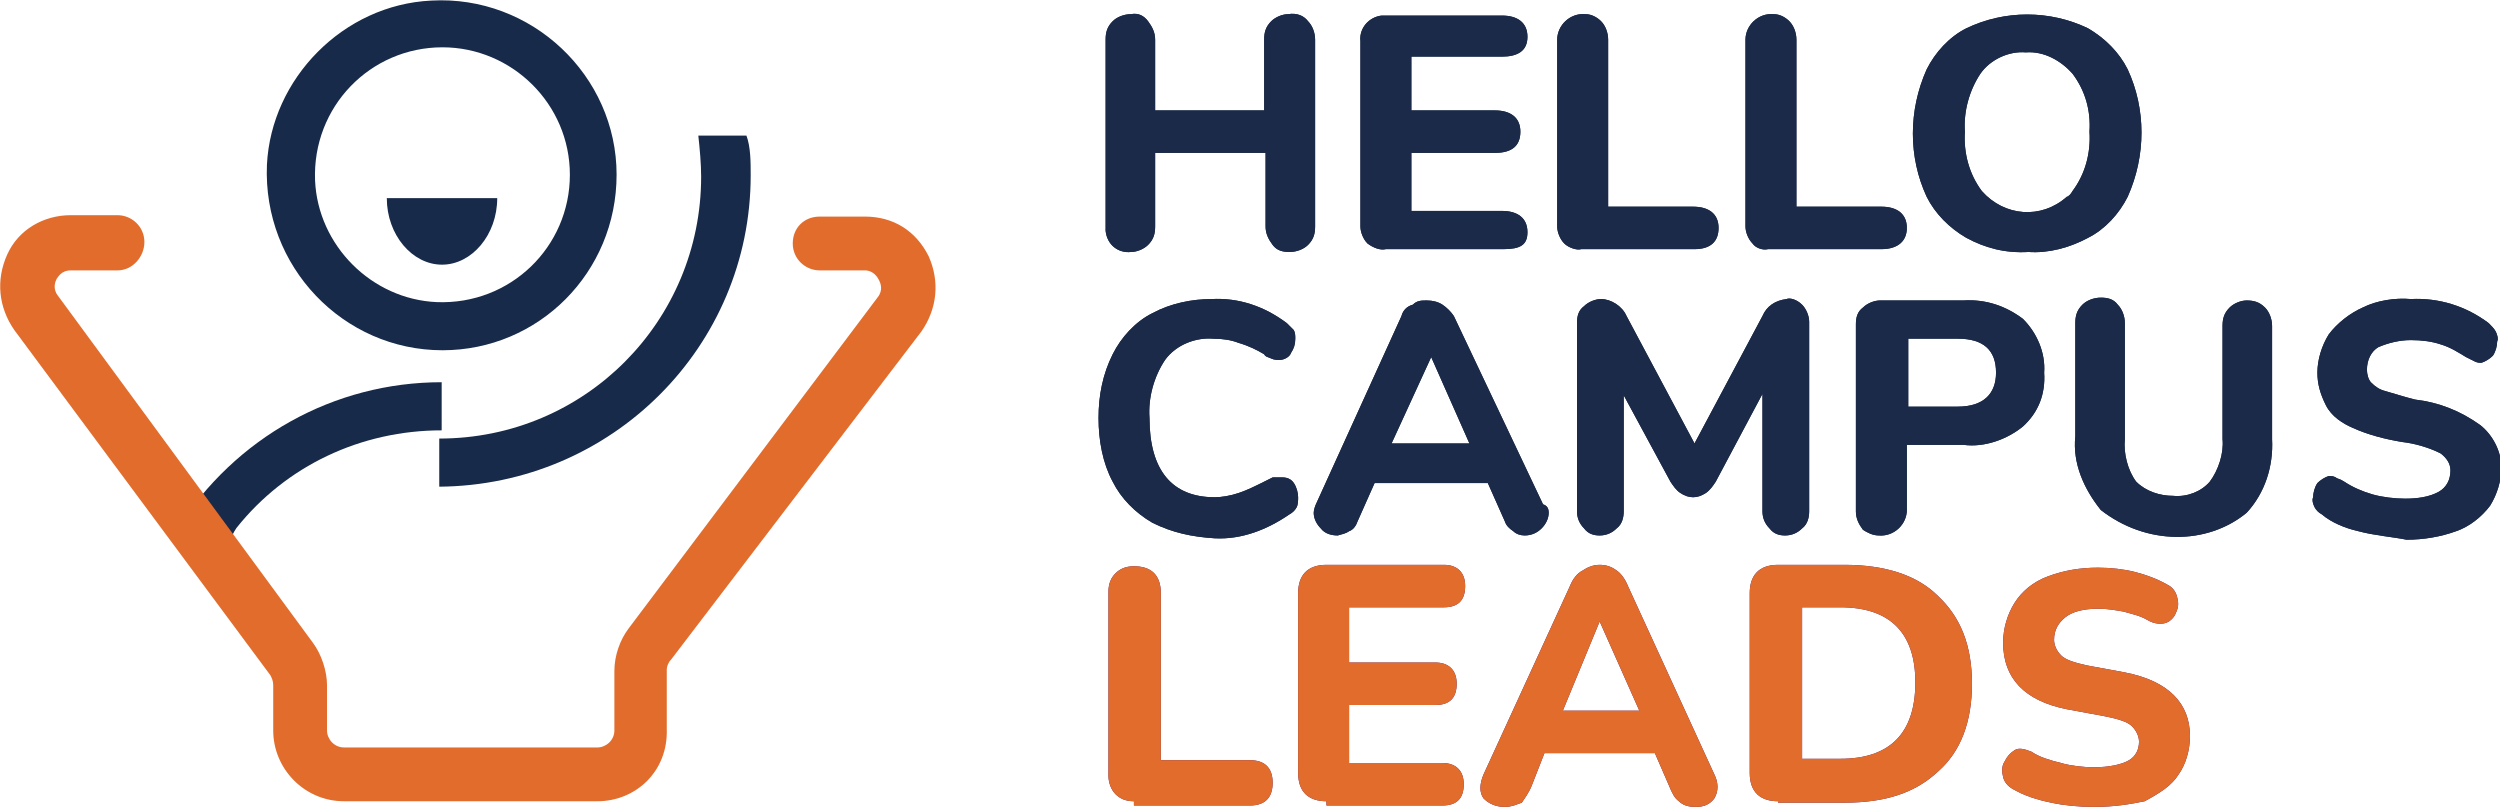
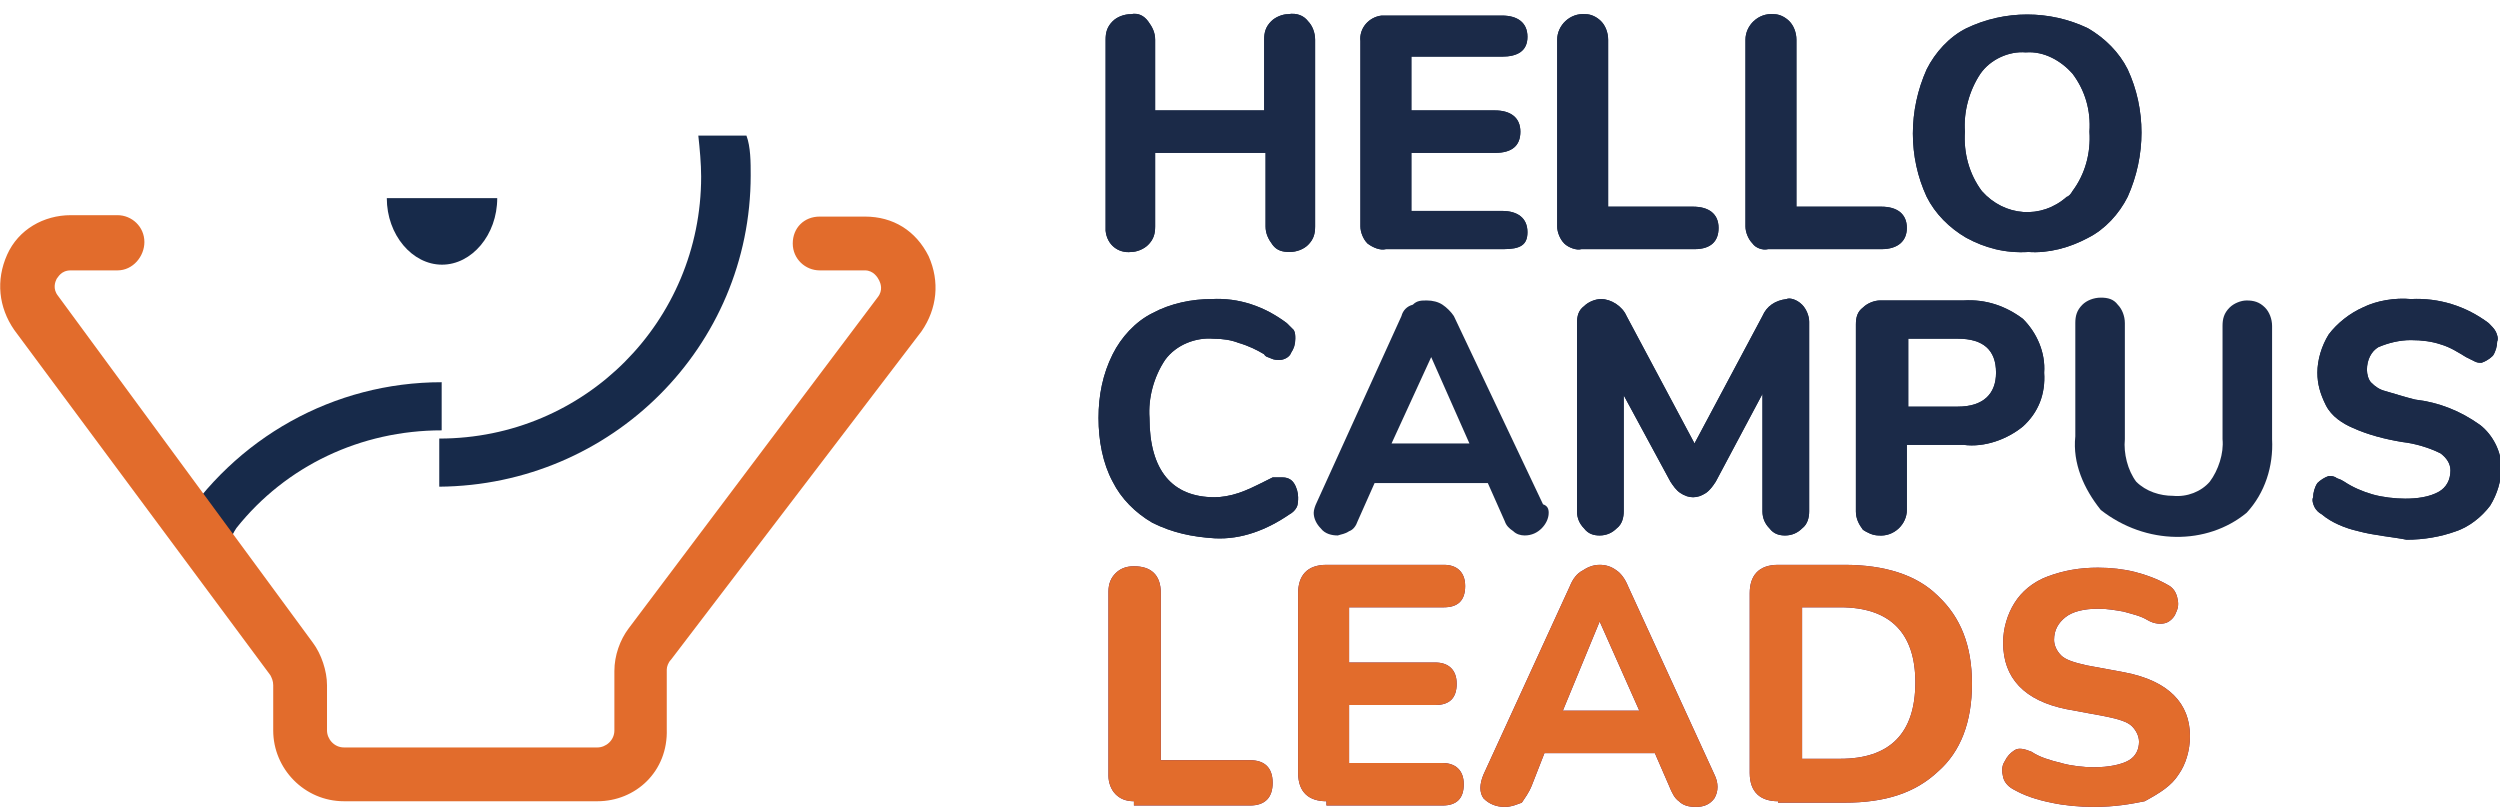
<svg xmlns="http://www.w3.org/2000/svg" version="1.0" id="Layer_1" x="0px" y="0px" viewBox="0 0 176.6 57" style="enable-background:new 0 0 176.6 57;" xml:space="preserve">
  <style type="text/css">
	.st0{fill:#1B2A48;}
	.st1{fill:#4B186C;}
	.st2{fill:#E26C2C;}
	.st3{fill:#172A4A;}
</style>
  <g>
    <g id="Group_379_11_" transform="translate(0.6)">
      <path id="Path_2516_11_" class="st0" d="M91.8,1.5c0.3,0.3,0.5,0.8,0.5,1.3V16c0,0.5-0.1,0.9-0.5,1.3c-0.3,0.3-0.8,0.5-1.3,0.5    s-0.9-0.1-1.2-0.5c-0.3-0.4-0.5-0.8-0.5-1.3v-5.2H81V16c0,0.5-0.1,0.9-0.5,1.3c-0.3,0.3-0.8,0.5-1.2,0.5c-0.9,0.1-1.7-0.5-1.8-1.5    c0-0.1,0-0.2,0-0.4V2.8c0-0.5,0.1-0.9,0.5-1.3C78.3,1.2,78.8,1,79.3,1c0.5-0.1,0.9,0.1,1.2,0.5C80.8,1.9,81,2.3,81,2.8v5h7.7v-5    c0-0.5,0.1-0.9,0.5-1.3C89.5,1.2,90,1,90.4,1C91,0.9,91.5,1.1,91.8,1.5z" />
      <path id="Path_2517_11_" class="st0" d="M96,17.2c-0.3-0.3-0.5-0.8-0.5-1.2V2.9C95.4,2,96.1,1.2,97,1.1c0.1,0,0.2,0,0.2,0h8.3    c1.1,0,1.8,0.5,1.8,1.5S106.6,4,105.5,4h-6.4v3.8h5.9c1.1,0,1.8,0.5,1.8,1.5s-0.6,1.5-1.8,1.5h-5.9v4.1h6.4c1.1,0,1.8,0.5,1.8,1.5    c0,0.9-0.5,1.2-1.7,1.2h-8.3C96.9,17.7,96.4,17.5,96,17.2z" />
      <path id="Path_2518_11_" class="st0" d="M109.9,17.2c-0.3-0.3-0.5-0.8-0.5-1.2V2.8c0-1,0.9-1.9,2-1.8c0.4,0,0.8,0.2,1.1,0.5    c0.3,0.3,0.5,0.8,0.5,1.3v11.8h6c1.1,0,1.8,0.5,1.8,1.5c0,0.9-0.5,1.5-1.7,1.5h-8C110.8,17.7,110.2,17.5,109.9,17.2z" />
      <path id="Path_2519_11_" class="st0" d="M123.2,17.2c-0.3-0.3-0.5-0.8-0.5-1.2V2.8c0-1,0.9-1.9,2-1.8c0.4,0,0.8,0.2,1.1,0.5    c0.3,0.3,0.5,0.8,0.5,1.3v11.8h6c1.1,0,1.8,0.5,1.8,1.5c0,0.9-0.6,1.5-1.8,1.5h-8C123.9,17.7,123.4,17.5,123.2,17.2z" />
      <path id="Path_2520_11_" class="st0" d="M138.3,16.8c-1.2-0.7-2.2-1.7-2.8-2.9c-1.3-2.8-1.3-6.1,0-9c0.6-1.2,1.6-2.3,2.8-2.9    c2.7-1.3,5.9-1.3,8.6,0c1.2,0.7,2.2,1.7,2.8,2.9c1.3,2.8,1.3,6.1,0,9c-0.6,1.2-1.6,2.3-2.8,2.9c-1.3,0.7-2.8,1.1-4.2,1    C141,17.9,139.6,17.5,138.3,16.8z M145.8,13.5c0.9-1.2,1.3-2.7,1.2-4.2c0.1-1.5-0.3-2.9-1.2-4.1c-0.8-0.9-2-1.6-3.3-1.5    c-1.2-0.1-2.5,0.5-3.2,1.5c-0.8,1.2-1.2,2.7-1.1,4.1c-0.1,1.5,0.3,3,1.2,4.2c1.6,1.8,4.2,2,6,0.4    C145.5,13.9,145.7,13.7,145.8,13.5L145.8,13.5z" />
    </g>
    <g id="Group_380_11_" transform="translate(0 22.425)">
      <path id="Path_2521_11_" class="st0" d="M81.4,14.5c-1.2-0.7-2.2-1.7-2.8-2.9c-0.7-1.3-1-2.9-1-4.5s0.3-3.1,1-4.5    c0.6-1.2,1.6-2.3,2.8-2.9c1.3-0.7,2.8-1,4.2-1c1.9-0.1,3.7,0.5,5.3,1.7c0.2,0.2,0.3,0.3,0.5,0.5c0.1,0.2,0.1,0.4,0.1,0.6    c0,0.4-0.1,0.7-0.3,1C91.1,2.8,90.7,3,90.4,3c-0.2,0-0.4,0-0.6-0.1s-0.4-0.1-0.5-0.3c-0.5-0.3-1.1-0.6-1.8-0.8    c-0.5-0.2-1.1-0.3-1.8-0.3c-1.2-0.1-2.6,0.4-3.4,1.5c-0.8,1.2-1.2,2.7-1.1,4.1c0,3.7,1.6,5.6,4.6,5.6c0.5,0,1.1-0.1,1.7-0.3    s1.2-0.5,1.8-0.8c0.2-0.1,0.4-0.2,0.6-0.3c0.3,0,0.5,0,0.7,0c0.3,0,0.6,0.1,0.8,0.4c0.2,0.3,0.3,0.7,0.3,1c0,0.2,0,0.5-0.1,0.7    s-0.3,0.4-0.5,0.5c-1.6,1.1-3.4,1.8-5.3,1.7C84.2,15.5,82.8,15.2,81.4,14.5z" />
      <path id="Path_2522_11_" class="st0" d="M109.4,13.8c0,0.4-0.2,0.8-0.5,1.1s-0.7,0.5-1.2,0.5c-0.3,0-0.6-0.1-0.8-0.3    c-0.3-0.2-0.5-0.4-0.6-0.7l-1.2-2.7h-8l-1.2,2.7c-0.1,0.3-0.3,0.6-0.6,0.7c-0.3,0.2-0.5,0.2-0.8,0.3c-0.4,0-0.9-0.1-1.2-0.5    c-0.3-0.3-0.5-0.7-0.5-1.1c0-0.2,0.1-0.5,0.2-0.7l6-13.2c0.1-0.4,0.4-0.7,0.8-0.8c0.3-0.3,0.6-0.3,1-0.3s0.8,0.1,1.1,0.3    c0.3,0.2,0.6,0.5,0.8,0.8l6.3,13.3C109.3,13.3,109.4,13.5,109.4,13.8z M98.3,8.9h5.5l-2.7-6.1L98.3,8.9z" />
      <path id="Path_2523_11_" class="st0" d="M127.3-0.9c0.3,0.3,0.5,0.8,0.5,1.2v13.4c0,0.4-0.1,0.9-0.5,1.2c-0.3,0.3-0.7,0.5-1.2,0.5    c-0.4,0-0.8-0.1-1.1-0.5c-0.3-0.3-0.5-0.7-0.5-1.2V5.4l-3.3,6.2c-0.2,0.3-0.4,0.6-0.7,0.8c-0.3,0.2-0.6,0.3-0.9,0.3    s-0.6-0.1-0.9-0.3s-0.5-0.5-0.7-0.8l-3.3-6.1v8.2c0,0.4-0.1,0.9-0.5,1.2c-0.3,0.3-0.7,0.5-1.2,0.5c-0.4,0-0.8-0.1-1.1-0.5    c-0.3-0.3-0.5-0.7-0.5-1.2V0.4c0-0.5,0.1-0.9,0.5-1.2c0.3-0.3,0.8-0.5,1.2-0.5c0.7,0,1.5,0.5,1.8,1.2l4.8,9l4.8-9    c0.3-0.7,0.9-1.1,1.7-1.2C126.4-1.4,126.9-1.3,127.3-0.9z" />
      <path id="Path_2524_11_" class="st0" d="M131.6,15c-0.3-0.4-0.5-0.8-0.5-1.3V0.5c0-0.5,0.1-0.9,0.5-1.2c0.3-0.3,0.8-0.5,1.2-0.5    h5.9c1.6-0.1,3,0.4,4.2,1.3c1,1,1.6,2.4,1.5,3.8c0.1,1.5-0.4,2.8-1.5,3.8c-1.1,0.9-2.7,1.5-4.2,1.3h-4v4.6c0,1-0.9,1.9-2,1.8    C132.3,15.4,131.9,15.2,131.6,15z M141,3.9c0-1.6-0.9-2.4-2.7-2.4h-3.5v4.8h3.5C140.1,6.3,141,5.4,141,3.9z" />
      <path id="Path_2525_11_" class="st0" d="M148.4,13.6c-1.2-1.5-2-3.3-1.8-5.2v-8c0-0.5,0.1-0.9,0.5-1.3c0.3-0.3,0.8-0.5,1.3-0.5    s0.9,0.1,1.2,0.5c0.3,0.3,0.5,0.8,0.5,1.3v8.2c-0.1,1,0.2,2.2,0.8,3c0.7,0.7,1.7,1,2.6,1c1,0.1,2-0.3,2.6-1c0.6-0.8,1-2,0.9-3v-8    c0-0.5,0.1-0.9,0.5-1.3c0.3-0.3,0.8-0.5,1.2-0.5c0.5,0,0.9,0.1,1.3,0.5c0.3,0.3,0.5,0.8,0.5,1.3v8c0.1,1.9-0.5,3.8-1.8,5.2    C155.9,16.1,151.6,16.1,148.4,13.6z" />
      <path id="Path_2526_11_" class="st0" d="M166.6,15.1c-0.9-0.2-1.9-0.6-2.6-1.2c-0.2-0.1-0.4-0.3-0.5-0.5s-0.2-0.5-0.1-0.7    c0-0.3,0.1-0.7,0.3-1c0.2-0.2,0.5-0.4,0.8-0.5c0.2,0,0.3,0,0.5,0.1c0.1,0.1,0.3,0.1,0.6,0.3c0.6,0.4,1.3,0.7,2,0.9    s1.6,0.3,2.3,0.3c0.8,0,1.7-0.1,2.4-0.5c0.5-0.3,0.8-0.8,0.8-1.5c0-0.5-0.3-0.9-0.7-1.2c-0.8-0.4-1.8-0.7-2.7-0.8    c-1.2-0.2-2.4-0.5-3.5-1c-0.7-0.3-1.5-0.8-1.9-1.6s-0.6-1.5-0.6-2.3c0-0.9,0.3-1.9,0.8-2.7c0.6-0.8,1.5-1.5,2.4-1.9    c1-0.5,2.3-0.7,3.4-0.6c2-0.1,3.9,0.5,5.5,1.7c0.2,0.2,0.4,0.4,0.5,0.6s0.2,0.5,0.1,0.7c0,0.3-0.1,0.7-0.3,1    c-0.2,0.2-0.5,0.4-0.8,0.5c-0.2,0-0.3,0-0.5-0.1s-0.4-0.2-0.6-0.3c-0.5-0.3-1.1-0.7-1.8-0.9c-0.6-0.2-1.3-0.3-2.1-0.3    s-1.6,0.2-2.3,0.5c-0.5,0.3-0.8,0.9-0.8,1.6c0,0.3,0.1,0.7,0.3,0.9c0.3,0.3,0.6,0.5,1,0.6c0.7,0.2,1.3,0.4,2.1,0.6    c1.7,0.2,3.2,0.8,4.6,1.8c0.9,0.7,1.5,1.9,1.5,3c0,0.9-0.3,1.9-0.8,2.7c-0.6,0.8-1.5,1.5-2.4,1.8c-1.1,0.4-2.3,0.6-3.5,0.6    C169,15.5,167.7,15.4,166.6,15.1z" />
    </g>
    <g>
      <path class="st1" d="M80.1,56.6c-0.6,0-1-0.2-1.3-0.5s-0.5-0.8-0.5-1.3v-13c0-0.6,0.2-1,0.5-1.3s0.7-0.5,1.3-0.5    c1.2,0,1.9,0.6,1.9,1.9v11.8h6.3c1,0,1.6,0.5,1.6,1.6c0,1-0.5,1.6-1.6,1.6h-8.2C80.1,56.9,80.1,56.6,80.1,56.6z" />
      <path class="st1" d="M93.7,56.6c-1.2,0-2-0.6-2-2V41.9c0-1.2,0.6-2,2-2h8.3c0.9,0,1.5,0.5,1.5,1.5s-0.5,1.5-1.5,1.5h-6.7v3.9h6.1    c0.9,0,1.5,0.5,1.5,1.5s-0.5,1.5-1.5,1.5h-6.1v4.1h6.6c0.9,0,1.5,0.5,1.5,1.5s-0.5,1.5-1.5,1.5h-8.2    C93.7,56.9,93.7,56.6,93.7,56.6z" />
      <path class="st1" d="M106.3,57c-0.6,0-1.1-0.2-1.5-0.6c-0.3-0.4-0.3-1,0-1.7l6.1-13.3c0.2-0.5,0.5-0.9,0.9-1.1    c0.3-0.2,0.7-0.4,1.2-0.4c0.4,0,0.8,0.1,1.2,0.4c0.3,0.2,0.6,0.6,0.8,1.1l6.1,13.3c0.3,0.6,0.3,1.2,0,1.7    c-0.3,0.4-0.7,0.6-1.3,0.6c-0.5,0-0.9-0.1-1.2-0.4c-0.3-0.2-0.5-0.6-0.7-1.1l-1-2.3h-7.8l-0.9,2.3c-0.2,0.5-0.5,0.9-0.7,1.2    C107.2,56.8,106.8,57,106.3,57z M113,43.9l-2.6,6.3h5.4L113,43.9L113,43.9z" />
      <path class="st1" d="M125.6,56.6c-1.2,0-2-0.6-2-2V41.9c0-1.2,0.6-2,2-2h4.7c2.8,0,5.1,0.7,6.6,2.2c1.6,1.5,2.4,3.5,2.4,6.2    s-0.8,4.8-2.4,6.2c-1.6,1.5-3.7,2.2-6.6,2.2h-4.7C125.6,56.7,125.6,56.6,125.6,56.6z M127.3,53.6h2.7c3.5,0,5.3-1.8,5.3-5.4    c0-3.5-1.8-5.3-5.3-5.3h-2.7C127.3,43,127.3,53.6,127.3,53.6z" />
      <path class="st1" d="M147.9,57c-1,0-2.1-0.1-3-0.3c-1-0.2-1.9-0.5-2.6-0.9c-0.4-0.2-0.7-0.5-0.8-0.9s-0.1-0.8,0.1-1.1    c0.2-0.4,0.4-0.6,0.7-0.8s0.7-0.1,1.2,0.1c0.6,0.4,1.3,0.6,2.1,0.8c0.7,0.2,1.6,0.3,2.3,0.3c1.1,0,2-0.2,2.5-0.5s0.7-0.8,0.7-1.3    c0-0.4-0.2-0.8-0.5-1.1s-0.9-0.5-1.9-0.7l-2.7-0.5c-3-0.6-4.5-2.2-4.5-4.7c0-1,0.3-2,0.8-2.8s1.3-1.5,2.4-1.9s2.2-0.6,3.5-0.6    c0.9,0,1.8,0.1,2.6,0.3s1.6,0.5,2.3,0.9c0.4,0.2,0.6,0.5,0.7,0.9c0.1,0.4,0.1,0.7-0.1,1.1c-0.1,0.3-0.4,0.6-0.7,0.7    c-0.3,0.1-0.8,0.1-1.3-0.2s-1-0.4-1.7-0.6c-0.6-0.1-1.1-0.2-1.8-0.2c-1,0-1.8,0.2-2.3,0.6c-0.5,0.4-0.8,0.9-0.8,1.6    c0,0.4,0.2,0.8,0.5,1.1s0.9,0.5,1.8,0.7l2.7,0.5c3.1,0.6,4.6,2.2,4.6,4.5c0,1-0.3,2-0.8,2.7c-0.5,0.8-1.3,1.3-2.4,1.9    C150.5,56.8,149.4,57,147.9,57z" />
    </g>
    <g>
      <g id="Group_379_10_" transform="translate(0.6)">
        <path id="Path_2516_10_" class="st0" d="M91.8,1.5c0.3,0.3,0.5,0.8,0.5,1.3V16c0,0.5-0.1,0.9-0.5,1.3c-0.3,0.3-0.8,0.5-1.3,0.5     s-0.9-0.1-1.2-0.5c-0.3-0.4-0.5-0.8-0.5-1.3v-5.2H81V16c0,0.5-0.1,0.9-0.5,1.3c-0.3,0.3-0.8,0.5-1.2,0.5     c-0.9,0.1-1.7-0.5-1.8-1.5c0-0.1,0-0.2,0-0.4V2.8c0-0.5,0.1-0.9,0.5-1.3C78.3,1.2,78.8,1,79.3,1c0.5-0.1,0.9,0.1,1.2,0.5     C80.8,1.9,81,2.3,81,2.8v5h7.7v-5c0-0.5,0.1-0.9,0.5-1.3C89.5,1.2,90,1,90.4,1C91,0.9,91.5,1.1,91.8,1.5z" />
        <path id="Path_2517_10_" class="st0" d="M96,17.2c-0.3-0.3-0.5-0.8-0.5-1.2V2.9C95.4,2,96.1,1.2,97,1.1c0.1,0,0.2,0,0.2,0h8.3     c1.1,0,1.8,0.5,1.8,1.5S106.6,4,105.5,4h-6.4v3.8h5.9c1.1,0,1.8,0.5,1.8,1.5s-0.6,1.5-1.8,1.5h-5.9v4.1h6.4     c1.1,0,1.8,0.5,1.8,1.5c0,0.9-0.5,1.2-1.7,1.2h-8.3C96.9,17.7,96.4,17.5,96,17.2z" />
        <path id="Path_2518_10_" class="st0" d="M109.9,17.2c-0.3-0.3-0.5-0.8-0.5-1.2V2.8c0-1,0.9-1.9,2-1.8c0.4,0,0.8,0.2,1.1,0.5     c0.3,0.3,0.5,0.8,0.5,1.3v11.8h6c1.1,0,1.8,0.5,1.8,1.5c0,0.9-0.5,1.5-1.7,1.5h-8C110.8,17.7,110.2,17.5,109.9,17.2z" />
        <path id="Path_2519_10_" class="st0" d="M123.2,17.2c-0.3-0.3-0.5-0.8-0.5-1.2V2.8c0-1,0.9-1.9,2-1.8c0.4,0,0.8,0.2,1.1,0.5     c0.3,0.3,0.5,0.8,0.5,1.3v11.8h6c1.1,0,1.8,0.5,1.8,1.5c0,0.9-0.6,1.5-1.8,1.5h-8C123.9,17.7,123.4,17.5,123.2,17.2z" />
        <path id="Path_2520_10_" class="st0" d="M138.3,16.8c-1.2-0.7-2.2-1.7-2.8-2.9c-1.3-2.8-1.3-6.1,0-9c0.6-1.2,1.6-2.3,2.8-2.9     c2.7-1.3,5.9-1.3,8.6,0c1.2,0.7,2.2,1.7,2.8,2.9c1.3,2.8,1.3,6.1,0,9c-0.6,1.2-1.6,2.3-2.8,2.9c-1.3,0.7-2.8,1.1-4.2,1     C141,17.9,139.6,17.5,138.3,16.8z M145.8,13.5c0.9-1.2,1.3-2.7,1.2-4.2c0.1-1.5-0.3-2.9-1.2-4.1c-0.8-0.9-2-1.6-3.3-1.5     c-1.2-0.1-2.5,0.5-3.2,1.5c-0.8,1.2-1.2,2.7-1.1,4.1c-0.1,1.5,0.3,3,1.2,4.2c1.6,1.8,4.2,2,6,0.4     C145.5,13.9,145.7,13.7,145.8,13.5L145.8,13.5z" />
      </g>
      <g id="Group_380_10_" transform="translate(0 22.425)">
        <path id="Path_2521_10_" class="st0" d="M81.4,14.5c-1.2-0.7-2.2-1.7-2.8-2.9c-0.7-1.3-1-2.9-1-4.5s0.3-3.1,1-4.5     c0.6-1.2,1.6-2.3,2.8-2.9c1.3-0.7,2.8-1,4.2-1c1.9-0.1,3.7,0.5,5.3,1.7c0.2,0.2,0.3,0.3,0.5,0.5c0.1,0.2,0.1,0.4,0.1,0.6     c0,0.4-0.1,0.7-0.3,1C91.1,2.8,90.7,3,90.4,3c-0.2,0-0.4,0-0.6-0.1s-0.4-0.1-0.5-0.3c-0.5-0.3-1.1-0.6-1.8-0.8     c-0.5-0.2-1.1-0.3-1.8-0.3c-1.2-0.1-2.6,0.4-3.4,1.5c-0.8,1.2-1.2,2.7-1.1,4.1c0,3.7,1.6,5.6,4.6,5.6c0.5,0,1.1-0.1,1.7-0.3     s1.2-0.5,1.8-0.8c0.2-0.1,0.4-0.2,0.6-0.3c0.3,0,0.5,0,0.7,0c0.3,0,0.6,0.1,0.8,0.4c0.2,0.3,0.3,0.7,0.3,1c0,0.2,0,0.5-0.1,0.7     s-0.3,0.4-0.5,0.5c-1.6,1.1-3.4,1.8-5.3,1.7C84.2,15.5,82.8,15.2,81.4,14.5z" />
-         <path id="Path_2522_10_" class="st0" d="M109.4,13.8c0,0.4-0.2,0.8-0.5,1.1s-0.7,0.5-1.2,0.5c-0.3,0-0.6-0.1-0.8-0.3     c-0.3-0.2-0.5-0.4-0.6-0.7l-1.2-2.7h-8l-1.2,2.7c-0.1,0.3-0.3,0.6-0.6,0.7c-0.3,0.2-0.5,0.2-0.8,0.3c-0.4,0-0.9-0.1-1.2-0.5     c-0.3-0.3-0.5-0.7-0.5-1.1c0-0.2,0.1-0.5,0.2-0.7l6-13.2c0.1-0.4,0.4-0.7,0.8-0.8c0.3-0.3,0.6-0.3,1-0.3s0.8,0.1,1.1,0.3     c0.3,0.2,0.6,0.5,0.8,0.8l6.3,13.3C109.3,13.3,109.4,13.5,109.4,13.8z M98.3,8.9h5.5l-2.7-6.1L98.3,8.9z" />
        <path id="Path_2523_10_" class="st0" d="M127.3-0.9c0.3,0.3,0.5,0.8,0.5,1.2v13.4c0,0.4-0.1,0.9-0.5,1.2     c-0.3,0.3-0.7,0.5-1.2,0.5c-0.4,0-0.8-0.1-1.1-0.5c-0.3-0.3-0.5-0.7-0.5-1.2V5.4l-3.3,6.2c-0.2,0.3-0.4,0.6-0.7,0.8     c-0.3,0.2-0.6,0.3-0.9,0.3s-0.6-0.1-0.9-0.3s-0.5-0.5-0.7-0.8l-3.3-6.1v8.2c0,0.4-0.1,0.9-0.5,1.2c-0.3,0.3-0.7,0.5-1.2,0.5     c-0.4,0-0.8-0.1-1.1-0.5c-0.3-0.3-0.5-0.7-0.5-1.2V0.4c0-0.5,0.1-0.9,0.5-1.2c0.3-0.3,0.8-0.5,1.2-0.5c0.7,0,1.5,0.5,1.8,1.2     l4.8,9l4.8-9c0.3-0.7,0.9-1.1,1.7-1.2C126.4-1.4,126.9-1.3,127.3-0.9z" />
        <path id="Path_2524_10_" class="st0" d="M131.6,15c-0.3-0.4-0.5-0.8-0.5-1.3V0.5c0-0.5,0.1-0.9,0.5-1.2c0.3-0.3,0.8-0.5,1.2-0.5     h5.9c1.6-0.1,3,0.4,4.2,1.3c1,1,1.6,2.4,1.5,3.8c0.1,1.5-0.4,2.8-1.5,3.8c-1.1,0.9-2.7,1.5-4.2,1.3h-4v4.6c0,1-0.9,1.9-2,1.8     C132.3,15.4,131.9,15.2,131.6,15z M141,3.9c0-1.6-0.9-2.4-2.7-2.4h-3.5v4.8h3.5C140.1,6.3,141,5.4,141,3.9z" />
-         <path id="Path_2525_10_" class="st0" d="M148.4,13.6c-1.2-1.5-2-3.3-1.8-5.2v-8c0-0.5,0.1-0.9,0.5-1.3c0.3-0.3,0.8-0.5,1.3-0.5     s0.9,0.1,1.2,0.5c0.3,0.3,0.5,0.8,0.5,1.3v8.2c-0.1,1,0.2,2.2,0.8,3c0.7,0.7,1.7,1,2.6,1c1,0.1,2-0.3,2.6-1c0.6-0.8,1-2,0.9-3v-8     c0-0.5,0.1-0.9,0.5-1.3c0.3-0.3,0.8-0.5,1.2-0.5c0.5,0,0.9,0.1,1.3,0.5c0.3,0.3,0.5,0.8,0.5,1.3v8c0.1,1.9-0.5,3.8-1.8,5.2     C155.9,16.1,151.6,16.1,148.4,13.6z" />
        <path id="Path_2526_10_" class="st0" d="M166.6,15.1c-0.9-0.2-1.9-0.6-2.6-1.2c-0.2-0.1-0.4-0.3-0.5-0.5s-0.2-0.5-0.1-0.7     c0-0.3,0.1-0.7,0.3-1c0.2-0.2,0.5-0.4,0.8-0.5c0.2,0,0.3,0,0.5,0.1c0.1,0.1,0.3,0.1,0.6,0.3c0.6,0.4,1.3,0.7,2,0.9     s1.6,0.3,2.3,0.3c0.8,0,1.7-0.1,2.4-0.5c0.5-0.3,0.8-0.8,0.8-1.5c0-0.5-0.3-0.9-0.7-1.2c-0.8-0.4-1.8-0.7-2.7-0.8     c-1.2-0.2-2.4-0.5-3.5-1c-0.7-0.3-1.5-0.8-1.9-1.6s-0.6-1.5-0.6-2.3c0-0.9,0.3-1.9,0.8-2.7c0.6-0.8,1.5-1.5,2.4-1.9     c1-0.5,2.3-0.7,3.4-0.6c2-0.1,3.9,0.5,5.5,1.7c0.2,0.2,0.4,0.4,0.5,0.6s0.2,0.5,0.1,0.7c0,0.3-0.1,0.7-0.3,1     c-0.2,0.2-0.5,0.4-0.8,0.5c-0.2,0-0.3,0-0.5-0.1s-0.4-0.2-0.6-0.3c-0.5-0.3-1.1-0.7-1.8-0.9c-0.6-0.2-1.3-0.3-2.1-0.3     s-1.6,0.2-2.3,0.5c-0.5,0.3-0.8,0.9-0.8,1.6c0,0.3,0.1,0.7,0.3,0.9c0.3,0.3,0.6,0.5,1,0.6c0.7,0.2,1.3,0.4,2.1,0.6     c1.7,0.2,3.2,0.8,4.6,1.8c0.9,0.7,1.5,1.9,1.5,3c0,0.9-0.3,1.9-0.8,2.7c-0.6,0.8-1.5,1.5-2.4,1.8c-1.1,0.4-2.3,0.6-3.5,0.6     C169,15.5,167.7,15.4,166.6,15.1z" />
      </g>
      <g>
        <path class="st2" d="M80.1,56.6c-0.6,0-1-0.2-1.3-0.5s-0.5-0.8-0.5-1.3v-13c0-0.6,0.2-1,0.5-1.3s0.7-0.5,1.3-0.5     c1.2,0,1.9,0.6,1.9,1.9v11.8h6.3c1,0,1.6,0.5,1.6,1.6c0,1-0.5,1.6-1.6,1.6h-8.2C80.1,56.9,80.1,56.6,80.1,56.6z" />
        <path class="st2" d="M93.7,56.6c-1.2,0-2-0.6-2-2V41.9c0-1.2,0.6-2,2-2h8.3c0.9,0,1.5,0.5,1.5,1.5s-0.5,1.5-1.5,1.5h-6.7v3.9h6.1     c0.9,0,1.5,0.5,1.5,1.5s-0.5,1.5-1.5,1.5h-6.1v4.1h6.6c0.9,0,1.5,0.5,1.5,1.5s-0.5,1.5-1.5,1.5h-8.2     C93.7,56.9,93.7,56.6,93.7,56.6z" />
        <path class="st2" d="M106.3,57c-0.6,0-1.1-0.2-1.5-0.6c-0.3-0.4-0.3-1,0-1.7l6.1-13.3c0.2-0.5,0.5-0.9,0.9-1.1     c0.3-0.2,0.7-0.4,1.2-0.4c0.4,0,0.8,0.1,1.2,0.4c0.3,0.2,0.6,0.6,0.8,1.1l6.1,13.3c0.3,0.6,0.3,1.2,0,1.7     c-0.3,0.4-0.7,0.6-1.3,0.6c-0.5,0-0.9-0.1-1.2-0.4c-0.3-0.2-0.5-0.6-0.7-1.1l-1-2.3h-7.8l-0.9,2.3c-0.2,0.5-0.5,0.9-0.7,1.2     C107.2,56.8,106.8,57,106.3,57z M113,43.9l-2.6,6.3h5.4L113,43.9L113,43.9z" />
        <path class="st2" d="M125.6,56.6c-1.2,0-2-0.6-2-2V41.9c0-1.2,0.6-2,2-2h4.7c2.8,0,5.1,0.7,6.6,2.2c1.6,1.5,2.4,3.5,2.4,6.2     s-0.8,4.8-2.4,6.2c-1.6,1.5-3.7,2.2-6.6,2.2h-4.7C125.6,56.7,125.6,56.6,125.6,56.6z M127.3,53.6h2.7c3.5,0,5.3-1.8,5.3-5.4     c0-3.5-1.8-5.3-5.3-5.3h-2.7C127.3,43,127.3,53.6,127.3,53.6z" />
        <path class="st2" d="M147.9,57c-1,0-2.1-0.1-3-0.3c-1-0.2-1.9-0.5-2.6-0.9c-0.4-0.2-0.7-0.5-0.8-0.9s-0.1-0.8,0.1-1.1     c0.2-0.4,0.4-0.6,0.7-0.8s0.7-0.1,1.2,0.1c0.6,0.4,1.3,0.6,2.1,0.8c0.7,0.2,1.6,0.3,2.3,0.3c1.1,0,2-0.2,2.5-0.5s0.7-0.8,0.7-1.3     c0-0.4-0.2-0.8-0.5-1.1s-0.9-0.5-1.9-0.7l-2.7-0.5c-3-0.6-4.5-2.2-4.5-4.7c0-1,0.3-2,0.8-2.8s1.3-1.5,2.4-1.9s2.2-0.6,3.5-0.6     c0.9,0,1.8,0.1,2.6,0.3s1.6,0.5,2.3,0.9c0.4,0.2,0.6,0.5,0.7,0.9c0.1,0.4,0.1,0.7-0.1,1.1c-0.1,0.3-0.4,0.6-0.7,0.7     c-0.3,0.1-0.8,0.1-1.3-0.2s-1-0.4-1.7-0.6c-0.6-0.1-1.1-0.2-1.8-0.2c-1,0-1.8,0.2-2.3,0.6c-0.5,0.4-0.8,0.9-0.8,1.6     c0,0.4,0.2,0.8,0.5,1.1s0.9,0.5,1.8,0.7l2.7,0.5c3.1,0.6,4.6,2.2,4.6,4.5c0,1-0.3,2-0.8,2.7c-0.5,0.8-1.3,1.3-2.4,1.9     C150.5,56.8,149.4,57,147.9,57z" />
      </g>
      <g>
        <g>
          <g>
            <g>
              <g transform="translate(36.529 17.88)">
                <path class="st3" d="M16.5-5.5c0,12.1-9.8,21.9-22,22v-3.4C4.8,13.1,13,4.8,13-5.4c0-0.9-0.1-2-0.2-2.9h3.4         C16.5-7.5,16.5-6.4,16.5-5.5z" />
              </g>
              <path class="st3" d="M12.5,37.4h1.2l2.3,2.2c0-0.9,0.3-1.7,0.7-2.3c3.5-4.4,8.8-6.9,14.5-6.9V27C23.6,27,16.6,30.9,12.5,37.4z        " />
              <g transform="translate(21.056 6.042)">
-                 <path class="st3" d="M10.2,18.7c-7,0-12.7-5.9-12.4-13.1C-1.9-0.5,3.2-5.7,9.4-6c7.1-0.4,13.1,5.3,13.1,12.3l0,0         C22.5,13.2,17,18.7,10.2,18.7z M10.2-2.7c-5.1,0-9.2,4.2-9,9.4c0.2,4.6,4,8.4,8.6,8.6c5.2,0.2,9.4-3.9,9.4-9         C19.2,1.3,15.1-2.7,10.2-2.7z" />
-               </g>
+                 </g>
              <g transform="translate(31.624 23.496)">
                <path class="st3" d="M3.5-9.5c0,2.6-1.8,4.7-3.9,4.7s-3.9-2.1-3.9-4.7H3.5z" />
              </g>
            </g>
          </g>
        </g>
        <path class="st2" d="M42.2,56.6H24.3c-2.8,0-5-2.3-5-5v-3.2c0-0.3-0.1-0.5-0.2-0.7L1,23.3c-1.1-1.6-1.3-3.5-0.5-5.3     s2.6-2.8,4.5-2.8h3.3c1,0,1.9,0.8,1.9,1.9c0,1-0.8,2-1.9,2H5c-0.7,0-0.9,0.5-1,0.6c-0.1,0.2-0.3,0.7,0.1,1.2l18,24.5     c0.6,0.8,1,2,1,3v3.2c0,0.6,0.5,1.2,1.2,1.2h17.9c0.6,0,1.2-0.5,1.2-1.2v-4.2c0-1.1,0.4-2.2,1-3L62,21c0.4-0.5,0.2-1,0.1-1.2     c-0.1-0.2-0.4-0.7-1-0.7h-3.2c-1,0-1.9-0.8-1.9-1.9s0.8-1.9,1.9-1.9h3.2c2,0,3.6,1,4.5,2.8c0.8,1.8,0.6,3.7-0.5,5.3L47.4,46.6     c-0.2,0.2-0.3,0.5-0.3,0.7v4.2C47.2,54.5,44.9,56.6,42.2,56.6z" />
      </g>
    </g>
  </g>
</svg>